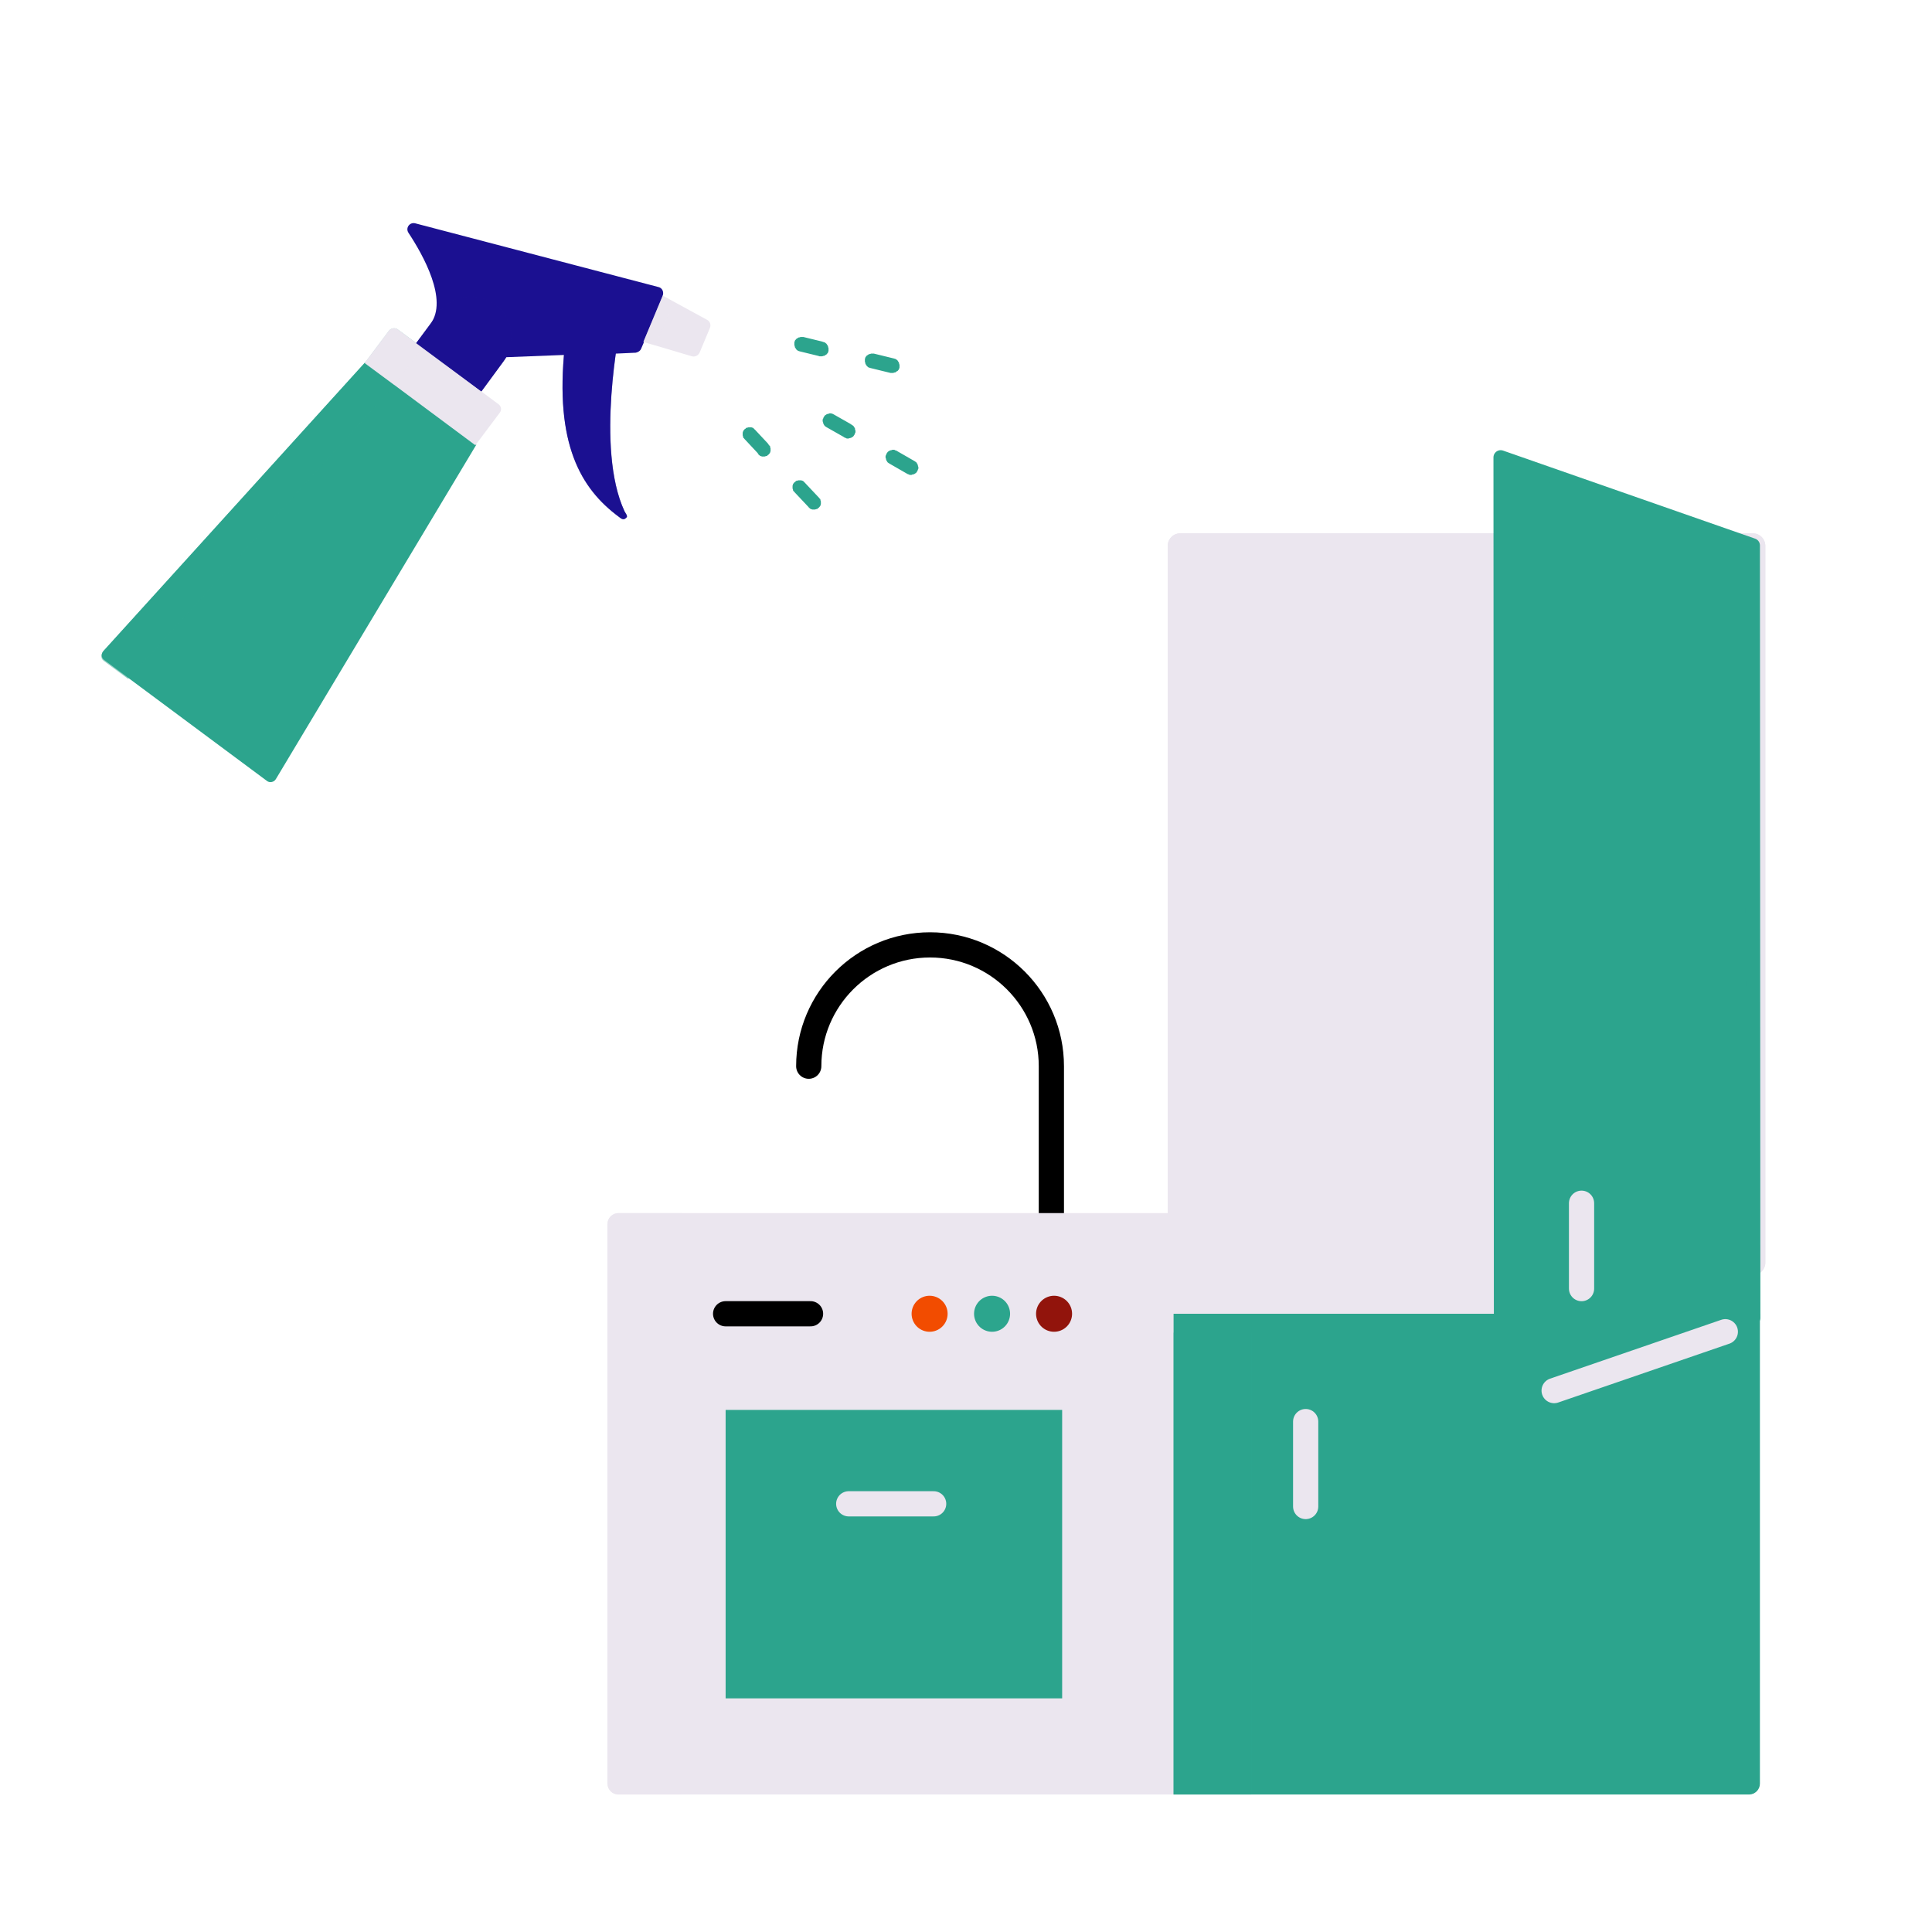
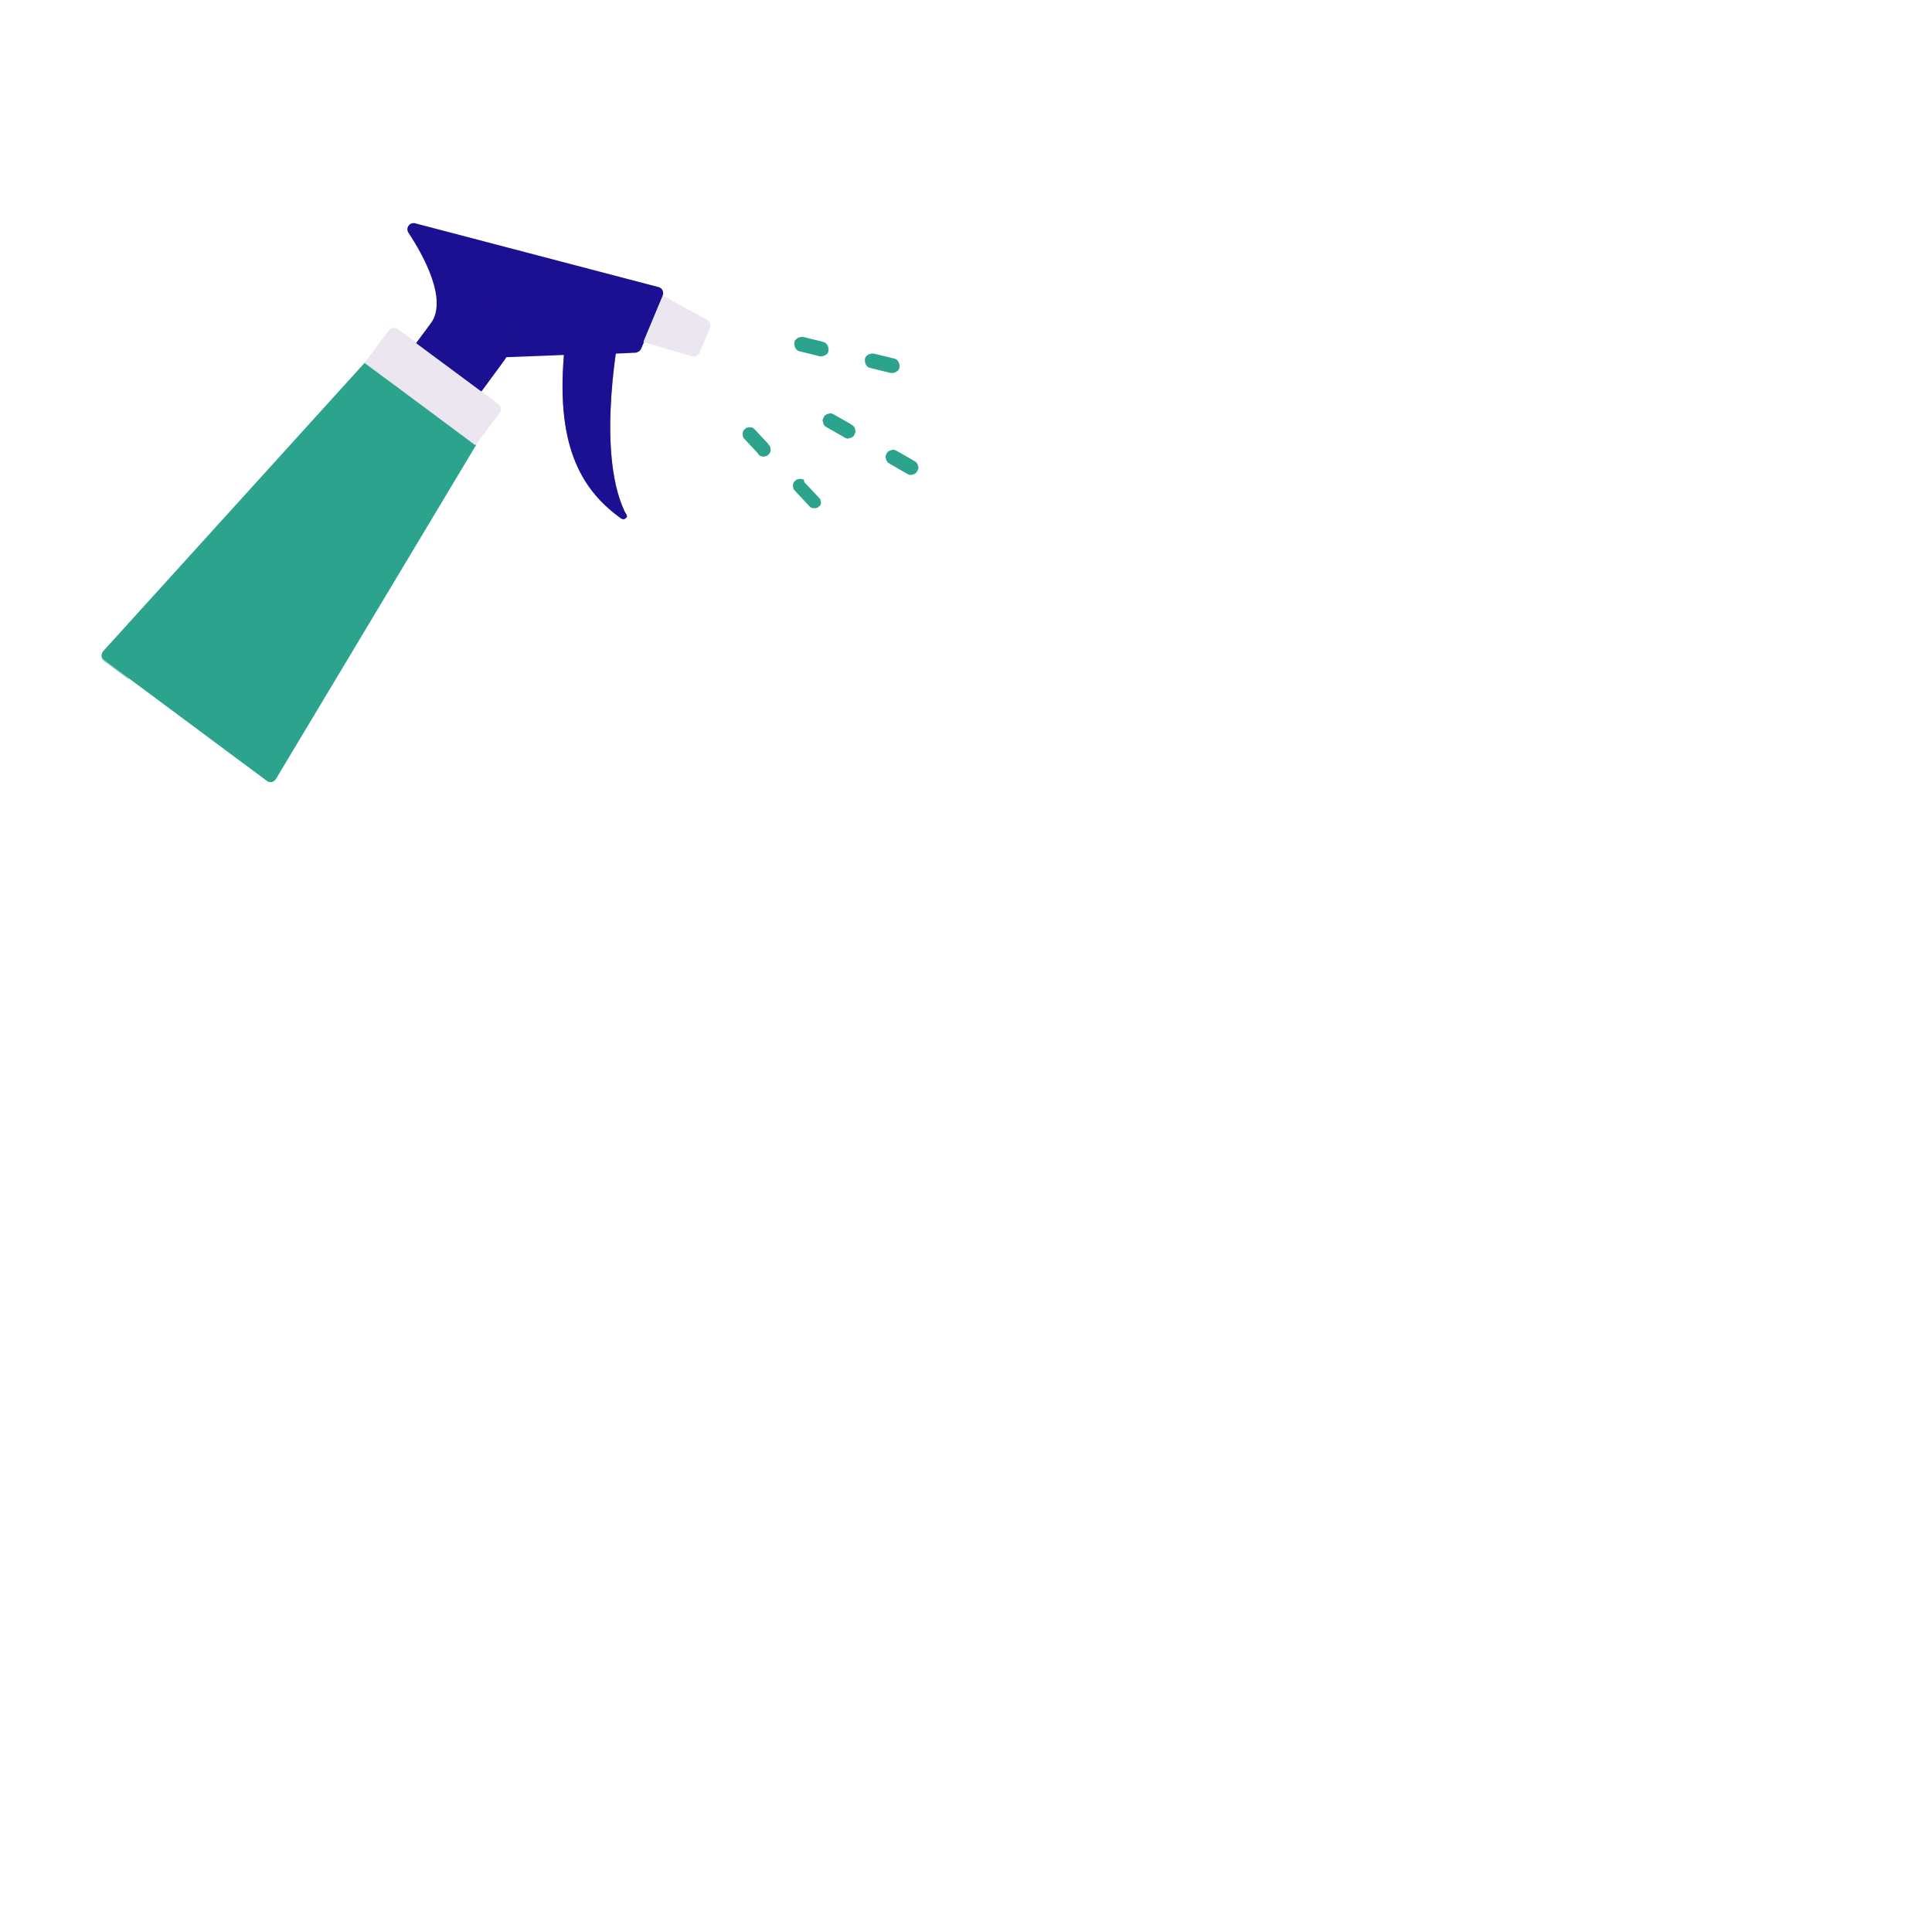
<svg xmlns="http://www.w3.org/2000/svg" xmlns:xlink="http://www.w3.org/1999/xlink" version="1.1" id="Layer_1" x="0px" y="0px" viewBox="0 0 430 430" style="enable-background:new 0 0 430 430;" xml:space="preserve">
  <style type="text/css">
	.st0{clip-path:url(#SVGID_2_);}
	.st1{clip-path:url(#SVGID_4_);enable-background:new    ;}
	.st2{clip-path:url(#SVGID_6_);fill:none;stroke:#000000;stroke-width:5.612;stroke-linecap:round;stroke-linejoin:round;}
	.st3{clip-path:url(#SVGID_6_);fill:#EBE6EF;}
	.st4{clip-path:url(#SVGID_6_);fill:#2CA48D;}
	.st5{clip-path:url(#SVGID_6_);fill:none;stroke:#F24C00;stroke-width:8.017;stroke-linecap:round;stroke-linejoin:round;}
	.st6{clip-path:url(#SVGID_6_);fill:none;stroke:#2CA58D;stroke-width:8.017;stroke-linecap:round;stroke-linejoin:round;}
	.st7{clip-path:url(#SVGID_6_);fill:none;stroke:#92140C;stroke-width:8.017;stroke-linecap:round;stroke-linejoin:round;}
	.st8{clip-path:url(#SVGID_6_);fill:none;stroke:#EBE6EF;stroke-width:5.612;stroke-linecap:round;stroke-linejoin:round;}
	.st9{opacity:0.5;clip-path:url(#SVGID_6_);enable-background:new    ;}
	.st10{clip-path:url(#SVGID_8_);fill:#EBE6EF;}
	.st11{clip-path:url(#SVGID_6_);enable-background:new    ;}
	.st12{clip-path:url(#SVGID_10_);fill:none;stroke:#EBE6EF;stroke-width:5.612;stroke-linecap:round;stroke-linejoin:round;}
	.st13{clip-path:url(#SVGID_12_);fill:none;stroke:#EBE6EF;stroke-width:5.612;stroke-linecap:round;stroke-linejoin:round;}
	.st14{clip-path:url(#SVGID_14_);fill:#2CA48D;}
	.st15{clip-path:url(#SVGID_6_);fill:none;stroke:#2CA48D;stroke-width:3.207;stroke-linecap:round;stroke-linejoin:round;}
	.st16{clip-path:url(#SVGID_16_);}
	.st17{clip-path:url(#SVGID_18_);enable-background:new    ;}
	.st18{clip-path:url(#SVGID_20_);fill:#1B1091;}
	.st19{opacity:0.5;clip-path:url(#SVGID_20_);enable-background:new    ;}
	.st20{clip-path:url(#SVGID_22_);fill:#1B1091;}
	.st21{clip-path:url(#SVGID_20_);fill:#2CA48D;}
	.st22{clip-path:url(#SVGID_24_);fill:#2CA48D;}
	.st23{clip-path:url(#SVGID_20_);fill:#EBE6EF;}
	.st24{clip-path:url(#SVGID_26_);fill:#EBE6EF;}
	.st25{clip-path:url(#SVGID_28_);fill:#1B1091;}
	.st26{clip-path:url(#SVGID_30_);fill:#EBE6EF;}
</style>
  <g>
    <g>
      <defs>
        <rect id="SVGID_1_" x="-6" y="69.7" width="538.9" height="380.8" />
      </defs>
      <clipPath id="SVGID_2_">
        <use xlink:href="#SVGID_1_" style="overflow:visible;" />
      </clipPath>
      <g class="st0">
        <defs>
          <rect id="SVGID_3_" x="91.5" y="88" width="344.7" height="344.7" />
        </defs>
        <clipPath id="SVGID_4_">
          <use xlink:href="#SVGID_3_" style="overflow:visible;" />
        </clipPath>
        <g class="st1">
          <g>
            <defs>
-               <rect id="SVGID_5_" x="134.6" y="99.1" width="258.9" height="333.7" />
-             </defs>
+               </defs>
            <clipPath id="SVGID_6_">
              <use xlink:href="#SVGID_5_" style="overflow:visible;" />
            </clipPath>
            <path class="st2" d="M234,270.2v-32.9c0-14.9-12.1-27-27-27l0,0c-14.9,0-27,12.1-27,27" />
            <path class="st3" d="M137.6,399.4h125V270h-125c-1.3,0-2.4,1.1-2.4,2.4V397C135.2,398.3,136.3,399.4,137.6,399.4z" />
            <rect x="161.5" y="313.8" class="st4" width="74.9" height="64.2" />
            <line class="st2" x1="161.5" y1="292.4" x2="180.4" y2="292.4" />
-             <line class="st5" x1="206.9" y1="292.4" x2="206.9" y2="292.4" />
            <line class="st6" x1="220.8" y1="292.4" x2="220.8" y2="292.4" />
            <line class="st7" x1="234.6" y1="292.4" x2="234.6" y2="292.4" />
-             <line class="st8" x1="188.9" y1="334.7" x2="207.8" y2="334.7" />
            <g class="st9">
              <g>
                <defs>
                  <rect id="SVGID_7_" x="134.6" y="269.8" width="17.7" height="130" />
                </defs>
                <clipPath id="SVGID_8_">
                  <use xlink:href="#SVGID_7_" style="overflow:visible;" />
                </clipPath>
                <path class="st10" d="M137.6,399.4h14V270h-14c-1.3,0-2.4,1.1-2.4,2.4V397C135.2,398.3,136.3,399.4,137.6,399.4z" />
              </g>
            </g>
            <rect x="262.6" y="121.6" class="st3" width="127.1" height="191.2" />
            <g class="st11">
              <g>
                <defs>
                  <rect id="SVGID_9_" x="259.5" y="153.6" width="133.2" height="142.9" />
                </defs>
                <clipPath id="SVGID_10_">
                  <use xlink:href="#SVGID_9_" style="overflow:visible;" />
                </clipPath>
                <path class="st12" d="M326.2,293.1l0.1-34.3 M389.1,190.3l-126,0.1 M389.1,156.9l-126,0.1 M389.2,225l-126,0.1 M389.1,258.8         l-126,0.1" />
              </g>
            </g>
            <path class="st8" d="M390.1,281c0-39.2,0-159.5,0-159.5H262.7v171.7c0,0,42.2,0,78,0" />
            <line class="st8" x1="290.6" y1="315.8" x2="290.6" y2="334.8" />
            <g class="st11">
              <g>
                <defs>
                  <rect id="SVGID_11_" x="257" y="118.4" width="136.4" height="314.3" />
                </defs>
                <clipPath id="SVGID_12_">
                  <use xlink:href="#SVGID_11_" style="overflow:visible;" />
                </clipPath>
                <path class="st13" d="M390.1,281c0-39.2,0-159.5,0-159.5H262.7v171.7c0,0,42.2,0,78,0" />
                <line class="st13" x1="290.6" y1="315.8" x2="290.6" y2="334.8" />
              </g>
            </g>
            <path class="st4" d="M261.2,399.4l128.1,0c1.3,0,2.4-1.1,2.4-2.4V292.4l-130.5,0V399.4z" />
            <g class="st9">
              <g>
                <defs>
                  <rect id="SVGID_13_" x="260.6" y="296.2" width="18.6" height="103.5" />
                </defs>
                <clipPath id="SVGID_14_">
                  <use xlink:href="#SVGID_13_" style="overflow:visible;" />
                </clipPath>
                <rect x="261.2" y="296.6" class="st14" width="17.3" height="102.8" />
              </g>
            </g>
            <polygon class="st4" points="333.8,315 390.2,293.3 390.1,121.4 333.8,101.7      " />
            <line class="st8" x1="384" y1="296.4" x2="345.9" y2="309.5" />
            <polyline class="st15" points="390.2,293.3 390.1,121.4 334,101.8 334.1,315.1      " />
            <line class="st8" x1="352" y1="267.8" x2="352" y2="286.8" />
            <line class="st8" x1="290.6" y1="316.4" x2="290.6" y2="335.3" />
          </g>
        </g>
      </g>
    </g>
  </g>
  <g>
    <g>
      <defs>
        <rect id="SVGID_15_" x="-41.3" y="-7.2" width="309.3" height="218.6" />
      </defs>
      <clipPath id="SVGID_16_">
        <use xlink:href="#SVGID_15_" style="overflow:visible;" />
      </clipPath>
      <g class="st16">
        <defs>
          <rect id="SVGID_17_" x="14.7" y="3.3" width="197.9" height="197.9" />
        </defs>
        <clipPath id="SVGID_18_">
          <use xlink:href="#SVGID_17_" style="overflow:visible;" />
        </clipPath>
        <g class="st17">
          <g>
            <defs>
              <rect id="SVGID_19_" x="21.8" y="32.1" width="190.8" height="142.8" />
            </defs>
            <clipPath id="SVGID_20_">
              <use xlink:href="#SVGID_19_" style="overflow:visible;" />
            </clipPath>
            <path class="st18" d="M139.3,115.3c-0.5,0.5-1,0.2-1.6-0.3c-8.4-6.3-14.3-16.1-12-37.9l12.4-4.7c0,0,0,0,0,0l0,0       c0,0-5.7,27.4,0.9,41.4c0.2,0.4,0.7,1,0.5,1.3C139.4,115.2,139.3,115.3,139.3,115.3z" />
            <g class="st19">
              <g>
                <defs>
                  <rect id="SVGID_21_" x="111.4" y="67.9" width="48.2" height="48.5" />
                </defs>
                <clipPath id="SVGID_22_">
                  <use xlink:href="#SVGID_21_" style="overflow:visible;" />
                </clipPath>
                <path class="st20" d="M139.3,115.3c-0.5,0.5-1,0.2-1.6-0.3c-8.4-6.1-14.3-16.2-12-37.9l12.4-4.7c0,0,0,0,0,0         c-0.1,0.8-5.6,27.2,0.9,41.4c0.2,0.4,0.7,1,0.5,1.3C139.4,115.2,139.3,115.3,139.3,115.3z" />
              </g>
            </g>
            <path class="st21" d="M97.8,79.9c-0.2,0.3,3.6,4.6,3.4,4.9l5.9,2.2l-6.2,1c0.6,0.5,0.8-0.7,0.4-0.1l4.7,11.1l0,0l-44.6,74.4       c-0.4,0.7-1.4,0.9-2,0.4l-36.2-26.9c-0.7-0.5-0.7-1.4-0.2-2l58.3-64.3l0,0l8.9-0.2c0.5-0.6-2.3-0.2-1.7,0.2l4.6-3.3l2.4,2.7       L97.8,79.9z" />
            <g class="st19">
              <g>
                <defs>
                  <rect id="SVGID_23_" x="21.8" y="58.1" width="84.5" height="102.4" />
                </defs>
                <clipPath id="SVGID_24_">
                  <use xlink:href="#SVGID_23_" style="overflow:visible;" />
                </clipPath>
                <path class="st22" d="M102.5,77.1l-3.2,4.3L94,77.4l-6.2,8.3l0,0l-59.3,65.4l-5.4-4c-0.7-0.5-0.7-1.4-0.2-2l58.3-64.3l0,0         l5.4-7.2c0.5-0.6,1.3-0.7,1.9-0.3l4.2,3.1l3.2-4.3C99.8,66.8,107.9,69.7,102.5,77.1z" />
              </g>
            </g>
            <path class="st18" d="M125.6,79L125.6,79l-12.9,0.5c-0.2,0.3-0.4,0.6-0.6,0.9l-5,6.8L92.6,76.4l3.2-4.3       c4-5.3-1.6-15.3-4.9-20.3c-0.7-1.1,0.3-2.4,1.5-2.1l54.2,14.2c0.8,0.2,1.2,1.1,0.9,1.9l0,0.1l2.3,3.2c0.6,0.3,0.9,1.1,0.6,1.8       l-0.1,0.9c-0.3,0.6-1,1-1.7,0.8l-5.3,3.6l-0.6,1.4c-0.2,0.5-0.7,0.8-1.2,0.9l-4.4,0.2c0,0,0,0,0,0L125.6,79z" />
            <path class="st23" d="M111.2,91.9l-5.4,7.2L81.2,80.8l5.4-7.2c0.5-0.6,1.3-0.7,1.9-0.3L111,90       C111.6,90.5,111.7,91.3,111.2,91.9z" />
            <g class="st19">
              <g>
                <defs>
                  <rect id="SVGID_25_" x="80.6" y="71.9" width="14" height="14.5" />
                </defs>
                <clipPath id="SVGID_26_">
                  <use xlink:href="#SVGID_25_" style="overflow:visible;" />
                </clipPath>
                <path class="st24" d="M94,77.4l-6.2,8.3l-6.7-4.9l5.4-7.2c0.5-0.6,1.3-0.7,1.9-0.3L94,77.4z" />
              </g>
            </g>
            <g class="st19">
              <g>
                <defs>
                  <rect id="SVGID_27_" x="92.4" y="62.2" width="25.3" height="25.1" />
                </defs>
                <clipPath id="SVGID_28_">
                  <use xlink:href="#SVGID_27_" style="overflow:visible;" />
                </clipPath>
                <path class="st25" d="M112.1,80.3l-5,6.8L92.6,76.4l5-6.8c1.5-2,3.6-3.2,5.9-3.5c2.3-0.3,4.7,0.2,6.7,1.7         c3.7,2.7,4.7,7.8,2.4,11.7C112.5,79.8,112.3,80.1,112.1,80.3z" />
              </g>
            </g>
            <path class="st23" d="M154,79.3l-10.8-3.2l4.3-10.3l9.9,5.4c0.6,0.3,0.9,1.1,0.6,1.8l-2.3,5.5C155.4,79.1,154.7,79.5,154,79.3z       " />
            <g class="st19">
              <g>
                <defs>
                  <rect id="SVGID_29_" x="140.7" y="65.1" width="11.6" height="13" />
                </defs>
                <clipPath id="SVGID_30_">
                  <use xlink:href="#SVGID_29_" style="overflow:visible;" />
                </clipPath>
                <polygon class="st26" points="145.9,76.9 143.2,76.1 147.5,65.8 149.9,67.2        " />
              </g>
            </g>
-             <path class="st21" d="M179.1,107.4l3.2,3.4c0.1,0.1,0.1,0.2,0.2,0.2c0.1,0.1,0.1,0.2,0.1,0.3c0,0.1,0.1,0.2,0.1,0.3       c0,0.1,0,0.2,0,0.3c0,0.1,0,0.2,0,0.3c0,0.1-0.1,0.2-0.1,0.3c0,0.1-0.1,0.2-0.2,0.3c-0.1,0.1-0.1,0.2-0.2,0.2       c-0.1,0.1-0.2,0.1-0.2,0.2c-0.1,0.1-0.2,0.1-0.3,0.1c-0.1,0-0.2,0.1-0.3,0.1c-0.1,0-0.2,0-0.3,0c-0.1,0-0.2,0-0.3,0       c-0.1,0-0.2-0.1-0.3-0.1c-0.1,0-0.2-0.1-0.3-0.2c-0.1-0.1-0.2-0.1-0.2-0.2l-3.2-3.4c-0.1-0.1-0.1-0.2-0.2-0.2       c-0.1-0.1-0.1-0.2-0.1-0.3c0-0.1-0.1-0.2-0.1-0.3s0-0.2,0-0.3c0-0.1,0-0.2,0-0.3c0-0.1,0.1-0.2,0.1-0.3c0-0.1,0.1-0.2,0.2-0.3       c0.1-0.1,0.1-0.2,0.2-0.2c0.1-0.1,0.2-0.1,0.2-0.2c0.1-0.1,0.2-0.1,0.3-0.1c0.1,0,0.2-0.1,0.3-0.1c0.1,0,0.2,0,0.3,0       c0.1,0,0.2,0,0.3,0c0.1,0,0.2,0.1,0.3,0.1c0.1,0,0.2,0.1,0.3,0.2C178.9,107.2,179,107.3,179.1,107.4z M168,95.6l2.9,3.1       l0.2,0.3c0.1,0.1,0.1,0.2,0.2,0.2s0.1,0.2,0.1,0.3c0,0.1,0.1,0.2,0.1,0.3c0,0.1,0,0.2,0,0.3c0,0.1,0,0.2,0,0.3       c0,0.1-0.1,0.2-0.1,0.3s-0.1,0.2-0.2,0.3c-0.1,0.1-0.1,0.2-0.2,0.2c-0.1,0.1-0.2,0.1-0.2,0.2c-0.1,0.1-0.2,0.1-0.3,0.1       c-0.1,0-0.2,0.1-0.3,0.1c-0.1,0-0.2,0-0.3,0s-0.2,0-0.3,0c-0.1,0-0.2-0.1-0.3-0.1c-0.1,0-0.2-0.1-0.3-0.2       c-0.1-0.1-0.2-0.1-0.2-0.2l-0.2-0.3l-2.9-3.1c-0.1-0.1-0.1-0.2-0.2-0.2c-0.1-0.1-0.1-0.2-0.1-0.3c0-0.1-0.1-0.2-0.1-0.3       c0-0.1,0-0.2,0-0.3c0-0.1,0-0.2,0-0.3c0-0.1,0.1-0.2,0.1-0.3c0-0.1,0.1-0.2,0.2-0.3c0.1-0.1,0.1-0.2,0.2-0.2       c0.1-0.1,0.2-0.1,0.2-0.2c0.1-0.1,0.2-0.1,0.3-0.1c0.1,0,0.2-0.1,0.3-0.1c0.1,0,0.2,0,0.3,0c0.1,0,0.2,0,0.3,0       c0.1,0,0.2,0.1,0.3,0.1c0.1,0,0.2,0.1,0.3,0.2C167.8,95.5,167.9,95.5,168,95.6z M199.5,100.3l4,2.3c0.1,0.1,0.2,0.1,0.3,0.2       c0.1,0.1,0.2,0.1,0.2,0.2c0.1,0.1,0.1,0.2,0.2,0.3c0,0.1,0.1,0.2,0.1,0.3c0,0.1,0,0.2,0.1,0.3c0,0.1,0,0.2,0,0.3       c0,0.1,0,0.2-0.1,0.3c0,0.1-0.1,0.2-0.1,0.3c-0.1,0.1-0.1,0.2-0.2,0.3c-0.1,0.1-0.1,0.2-0.2,0.2c-0.1,0.1-0.2,0.1-0.3,0.2       c-0.1,0-0.2,0.1-0.3,0.1c-0.1,0-0.2,0-0.3,0.1c-0.1,0-0.2,0-0.3,0c-0.1,0-0.2,0-0.3-0.1c-0.1,0-0.2-0.1-0.3-0.1l-4-2.3       c-0.1-0.1-0.2-0.1-0.3-0.2c-0.1-0.1-0.2-0.1-0.2-0.2c-0.1-0.1-0.1-0.2-0.2-0.3c0-0.1-0.1-0.2-0.1-0.3c0-0.1,0-0.2-0.1-0.3       c0-0.1,0-0.2,0-0.3c0-0.1,0-0.2,0.1-0.3c0-0.1,0.1-0.2,0.1-0.3c0.1-0.1,0.1-0.2,0.2-0.3c0.1-0.1,0.1-0.2,0.2-0.2       c0.1-0.1,0.2-0.1,0.3-0.2c0.1,0,0.2-0.1,0.3-0.1c0.1,0,0.2,0,0.3-0.1c0.1,0,0.2,0,0.3,0c0.1,0,0.2,0,0.3,0.1       S199.4,100.2,199.5,100.3z M185.5,92.2l3.7,2.1l0.3,0.2c0.1,0.1,0.2,0.1,0.3,0.2c0.1,0.1,0.2,0.1,0.2,0.2       c0.1,0.1,0.1,0.2,0.2,0.3s0.1,0.2,0.1,0.3c0,0.1,0,0.2,0.1,0.3c0,0.1,0,0.2,0,0.3c0,0.1,0,0.2-0.1,0.3c0,0.1-0.1,0.2-0.1,0.3       c-0.1,0.1-0.1,0.2-0.2,0.3c-0.1,0.1-0.1,0.2-0.2,0.2c-0.1,0.1-0.2,0.1-0.3,0.2c-0.1,0-0.2,0.1-0.3,0.1c-0.1,0-0.2,0-0.3,0.1       c-0.1,0-0.2,0-0.3,0c-0.1,0-0.2,0-0.3-0.1c-0.1,0-0.2-0.1-0.3-0.1l-0.3-0.2l-3.7-2.1c-0.1-0.1-0.2-0.1-0.3-0.2       c-0.1-0.1-0.2-0.1-0.2-0.2c-0.1-0.1-0.1-0.2-0.2-0.3c0-0.1-0.1-0.2-0.1-0.3c0-0.1,0-0.2-0.1-0.3c0-0.1,0-0.2,0-0.3       c0-0.1,0-0.2,0.1-0.3c0-0.1,0.1-0.2,0.1-0.3c0.1-0.1,0.1-0.2,0.2-0.3c0.1-0.1,0.1-0.2,0.2-0.2c0.1-0.1,0.2-0.1,0.3-0.2       c0.1,0,0.2-0.1,0.3-0.1c0.1,0,0.2,0,0.3-0.1c0.1,0,0.2,0,0.3,0c0.1,0,0.2,0,0.3,0.1C185.3,92.1,185.4,92.1,185.5,92.2z        M194.5,78.7l4.5,1.1c0.1,0,0.2,0.1,0.3,0.1c0.1,0,0.2,0.1,0.3,0.2c0.1,0.1,0.2,0.1,0.2,0.2c0.1,0.1,0.1,0.2,0.2,0.3       c0.1,0.1,0.1,0.2,0.1,0.3c0,0.1,0.1,0.2,0.1,0.3c0,0.1,0,0.2,0,0.3c0,0.1,0,0.2,0,0.3c0,0.1-0.1,0.2-0.1,0.3       c0,0.1-0.1,0.2-0.2,0.3c-0.1,0.1-0.1,0.2-0.2,0.2s-0.2,0.1-0.3,0.2c-0.1,0.1-0.2,0.1-0.3,0.1c-0.1,0-0.2,0.1-0.3,0.1       c-0.1,0-0.2,0-0.3,0c-0.1,0-0.2,0-0.3,0l-4.5-1.1c-0.1,0-0.2-0.1-0.3-0.1c-0.1,0-0.2-0.1-0.3-0.2c-0.1-0.1-0.2-0.1-0.2-0.2       c-0.1-0.1-0.1-0.2-0.2-0.3s-0.1-0.2-0.1-0.3s-0.1-0.2-0.1-0.3c0-0.1,0-0.2,0-0.3c0-0.1,0-0.2,0-0.3c0-0.1,0.1-0.2,0.1-0.3       c0-0.1,0.1-0.2,0.2-0.3c0.1-0.1,0.1-0.2,0.2-0.2c0.1-0.1,0.2-0.1,0.3-0.2c0.1-0.1,0.2-0.1,0.3-0.1c0.1,0,0.2-0.1,0.3-0.1       c0.1,0,0.2,0,0.3,0C194.3,78.7,194.4,78.7,194.5,78.7z M178.8,75l4.1,1l0.3,0.1c0.1,0,0.2,0.1,0.3,0.1c0.1,0,0.2,0.1,0.3,0.2       c0.1,0.1,0.2,0.1,0.2,0.2c0.1,0.1,0.1,0.2,0.2,0.3c0.1,0.1,0.1,0.2,0.1,0.3c0,0.1,0.1,0.2,0.1,0.3s0,0.2,0,0.3       c0,0.1,0,0.2,0,0.3c0,0.1-0.1,0.2-0.1,0.3c0,0.1-0.1,0.2-0.2,0.3c-0.1,0.1-0.1,0.2-0.2,0.2c-0.1,0.1-0.2,0.1-0.3,0.2       c-0.1,0.1-0.2,0.1-0.3,0.1c-0.1,0-0.2,0.1-0.3,0.1s-0.2,0-0.3,0c-0.1,0-0.2,0-0.3,0l-0.3-0.1l-4.1-1c-0.1,0-0.2-0.1-0.3-0.1       c-0.1,0-0.2-0.1-0.3-0.2c-0.1-0.1-0.2-0.1-0.2-0.2c-0.1-0.1-0.1-0.2-0.2-0.3c-0.1-0.1-0.1-0.2-0.1-0.3c0-0.1-0.1-0.2-0.1-0.3       c0-0.1,0-0.2,0-0.3c0-0.1,0-0.2,0-0.3c0-0.1,0.1-0.2,0.1-0.3c0-0.1,0.1-0.2,0.2-0.3c0.1-0.1,0.1-0.2,0.2-0.2       c0.1-0.1,0.2-0.1,0.3-0.2c0.1-0.1,0.2-0.1,0.3-0.1c0.1,0,0.2-0.1,0.3-0.1c0.1,0,0.2,0,0.3,0C178.6,75,178.7,75,178.8,75z" />
+             <path class="st21" d="M179.1,107.4l3.2,3.4c0.1,0.1,0.1,0.2,0.2,0.2c0.1,0.1,0.1,0.2,0.1,0.3c0,0.1,0.1,0.2,0.1,0.3       c0,0.1,0,0.2,0,0.3c0,0.1,0,0.2,0,0.3c0,0.1-0.1,0.2-0.2,0.3c-0.1,0.1-0.1,0.2-0.2,0.2       c-0.1,0.1-0.2,0.1-0.2,0.2c-0.1,0.1-0.2,0.1-0.3,0.1c-0.1,0-0.2,0.1-0.3,0.1c-0.1,0-0.2,0-0.3,0c-0.1,0-0.2,0-0.3,0       c-0.1,0-0.2-0.1-0.3-0.1c-0.1,0-0.2-0.1-0.3-0.2c-0.1-0.1-0.2-0.1-0.2-0.2l-3.2-3.4c-0.1-0.1-0.1-0.2-0.2-0.2       c-0.1-0.1-0.1-0.2-0.1-0.3c0-0.1-0.1-0.2-0.1-0.3s0-0.2,0-0.3c0-0.1,0-0.2,0-0.3c0-0.1,0.1-0.2,0.1-0.3c0-0.1,0.1-0.2,0.2-0.3       c0.1-0.1,0.1-0.2,0.2-0.2c0.1-0.1,0.2-0.1,0.2-0.2c0.1-0.1,0.2-0.1,0.3-0.1c0.1,0,0.2-0.1,0.3-0.1c0.1,0,0.2,0,0.3,0       c0.1,0,0.2,0,0.3,0c0.1,0,0.2,0.1,0.3,0.1c0.1,0,0.2,0.1,0.3,0.2C178.9,107.2,179,107.3,179.1,107.4z M168,95.6l2.9,3.1       l0.2,0.3c0.1,0.1,0.1,0.2,0.2,0.2s0.1,0.2,0.1,0.3c0,0.1,0.1,0.2,0.1,0.3c0,0.1,0,0.2,0,0.3c0,0.1,0,0.2,0,0.3       c0,0.1-0.1,0.2-0.1,0.3s-0.1,0.2-0.2,0.3c-0.1,0.1-0.1,0.2-0.2,0.2c-0.1,0.1-0.2,0.1-0.2,0.2c-0.1,0.1-0.2,0.1-0.3,0.1       c-0.1,0-0.2,0.1-0.3,0.1c-0.1,0-0.2,0-0.3,0s-0.2,0-0.3,0c-0.1,0-0.2-0.1-0.3-0.1c-0.1,0-0.2-0.1-0.3-0.2       c-0.1-0.1-0.2-0.1-0.2-0.2l-0.2-0.3l-2.9-3.1c-0.1-0.1-0.1-0.2-0.2-0.2c-0.1-0.1-0.1-0.2-0.1-0.3c0-0.1-0.1-0.2-0.1-0.3       c0-0.1,0-0.2,0-0.3c0-0.1,0-0.2,0-0.3c0-0.1,0.1-0.2,0.1-0.3c0-0.1,0.1-0.2,0.2-0.3c0.1-0.1,0.1-0.2,0.2-0.2       c0.1-0.1,0.2-0.1,0.2-0.2c0.1-0.1,0.2-0.1,0.3-0.1c0.1,0,0.2-0.1,0.3-0.1c0.1,0,0.2,0,0.3,0c0.1,0,0.2,0,0.3,0       c0.1,0,0.2,0.1,0.3,0.1c0.1,0,0.2,0.1,0.3,0.2C167.8,95.5,167.9,95.5,168,95.6z M199.5,100.3l4,2.3c0.1,0.1,0.2,0.1,0.3,0.2       c0.1,0.1,0.2,0.1,0.2,0.2c0.1,0.1,0.1,0.2,0.2,0.3c0,0.1,0.1,0.2,0.1,0.3c0,0.1,0,0.2,0.1,0.3c0,0.1,0,0.2,0,0.3       c0,0.1,0,0.2-0.1,0.3c0,0.1-0.1,0.2-0.1,0.3c-0.1,0.1-0.1,0.2-0.2,0.3c-0.1,0.1-0.1,0.2-0.2,0.2c-0.1,0.1-0.2,0.1-0.3,0.2       c-0.1,0-0.2,0.1-0.3,0.1c-0.1,0-0.2,0-0.3,0.1c-0.1,0-0.2,0-0.3,0c-0.1,0-0.2,0-0.3-0.1c-0.1,0-0.2-0.1-0.3-0.1l-4-2.3       c-0.1-0.1-0.2-0.1-0.3-0.2c-0.1-0.1-0.2-0.1-0.2-0.2c-0.1-0.1-0.1-0.2-0.2-0.3c0-0.1-0.1-0.2-0.1-0.3c0-0.1,0-0.2-0.1-0.3       c0-0.1,0-0.2,0-0.3c0-0.1,0-0.2,0.1-0.3c0-0.1,0.1-0.2,0.1-0.3c0.1-0.1,0.1-0.2,0.2-0.3c0.1-0.1,0.1-0.2,0.2-0.2       c0.1-0.1,0.2-0.1,0.3-0.2c0.1,0,0.2-0.1,0.3-0.1c0.1,0,0.2,0,0.3-0.1c0.1,0,0.2,0,0.3,0c0.1,0,0.2,0,0.3,0.1       S199.4,100.2,199.5,100.3z M185.5,92.2l3.7,2.1l0.3,0.2c0.1,0.1,0.2,0.1,0.3,0.2c0.1,0.1,0.2,0.1,0.2,0.2       c0.1,0.1,0.1,0.2,0.2,0.3s0.1,0.2,0.1,0.3c0,0.1,0,0.2,0.1,0.3c0,0.1,0,0.2,0,0.3c0,0.1,0,0.2-0.1,0.3c0,0.1-0.1,0.2-0.1,0.3       c-0.1,0.1-0.1,0.2-0.2,0.3c-0.1,0.1-0.1,0.2-0.2,0.2c-0.1,0.1-0.2,0.1-0.3,0.2c-0.1,0-0.2,0.1-0.3,0.1c-0.1,0-0.2,0-0.3,0.1       c-0.1,0-0.2,0-0.3,0c-0.1,0-0.2,0-0.3-0.1c-0.1,0-0.2-0.1-0.3-0.1l-0.3-0.2l-3.7-2.1c-0.1-0.1-0.2-0.1-0.3-0.2       c-0.1-0.1-0.2-0.1-0.2-0.2c-0.1-0.1-0.1-0.2-0.2-0.3c0-0.1-0.1-0.2-0.1-0.3c0-0.1,0-0.2-0.1-0.3c0-0.1,0-0.2,0-0.3       c0-0.1,0-0.2,0.1-0.3c0-0.1,0.1-0.2,0.1-0.3c0.1-0.1,0.1-0.2,0.2-0.3c0.1-0.1,0.1-0.2,0.2-0.2c0.1-0.1,0.2-0.1,0.3-0.2       c0.1,0,0.2-0.1,0.3-0.1c0.1,0,0.2,0,0.3-0.1c0.1,0,0.2,0,0.3,0c0.1,0,0.2,0,0.3,0.1C185.3,92.1,185.4,92.1,185.5,92.2z        M194.5,78.7l4.5,1.1c0.1,0,0.2,0.1,0.3,0.1c0.1,0,0.2,0.1,0.3,0.2c0.1,0.1,0.2,0.1,0.2,0.2c0.1,0.1,0.1,0.2,0.2,0.3       c0.1,0.1,0.1,0.2,0.1,0.3c0,0.1,0.1,0.2,0.1,0.3c0,0.1,0,0.2,0,0.3c0,0.1,0,0.2,0,0.3c0,0.1-0.1,0.2-0.1,0.3       c0,0.1-0.1,0.2-0.2,0.3c-0.1,0.1-0.1,0.2-0.2,0.2s-0.2,0.1-0.3,0.2c-0.1,0.1-0.2,0.1-0.3,0.1c-0.1,0-0.2,0.1-0.3,0.1       c-0.1,0-0.2,0-0.3,0c-0.1,0-0.2,0-0.3,0l-4.5-1.1c-0.1,0-0.2-0.1-0.3-0.1c-0.1,0-0.2-0.1-0.3-0.2c-0.1-0.1-0.2-0.1-0.2-0.2       c-0.1-0.1-0.1-0.2-0.2-0.3s-0.1-0.2-0.1-0.3s-0.1-0.2-0.1-0.3c0-0.1,0-0.2,0-0.3c0-0.1,0-0.2,0-0.3c0-0.1,0.1-0.2,0.1-0.3       c0-0.1,0.1-0.2,0.2-0.3c0.1-0.1,0.1-0.2,0.2-0.2c0.1-0.1,0.2-0.1,0.3-0.2c0.1-0.1,0.2-0.1,0.3-0.1c0.1,0,0.2-0.1,0.3-0.1       c0.1,0,0.2,0,0.3,0C194.3,78.7,194.4,78.7,194.5,78.7z M178.8,75l4.1,1l0.3,0.1c0.1,0,0.2,0.1,0.3,0.1c0.1,0,0.2,0.1,0.3,0.2       c0.1,0.1,0.2,0.1,0.2,0.2c0.1,0.1,0.1,0.2,0.2,0.3c0.1,0.1,0.1,0.2,0.1,0.3c0,0.1,0.1,0.2,0.1,0.3s0,0.2,0,0.3       c0,0.1,0,0.2,0,0.3c0,0.1-0.1,0.2-0.1,0.3c0,0.1-0.1,0.2-0.2,0.3c-0.1,0.1-0.1,0.2-0.2,0.2c-0.1,0.1-0.2,0.1-0.3,0.2       c-0.1,0.1-0.2,0.1-0.3,0.1c-0.1,0-0.2,0.1-0.3,0.1s-0.2,0-0.3,0c-0.1,0-0.2,0-0.3,0l-0.3-0.1l-4.1-1c-0.1,0-0.2-0.1-0.3-0.1       c-0.1,0-0.2-0.1-0.3-0.2c-0.1-0.1-0.2-0.1-0.2-0.2c-0.1-0.1-0.1-0.2-0.2-0.3c-0.1-0.1-0.1-0.2-0.1-0.3c0-0.1-0.1-0.2-0.1-0.3       c0-0.1,0-0.2,0-0.3c0-0.1,0-0.2,0-0.3c0-0.1,0.1-0.2,0.1-0.3c0-0.1,0.1-0.2,0.2-0.3c0.1-0.1,0.1-0.2,0.2-0.2       c0.1-0.1,0.2-0.1,0.3-0.2c0.1-0.1,0.2-0.1,0.3-0.1c0.1,0,0.2-0.1,0.3-0.1c0.1,0,0.2,0,0.3,0C178.6,75,178.7,75,178.8,75z" />
          </g>
        </g>
      </g>
    </g>
  </g>
</svg>